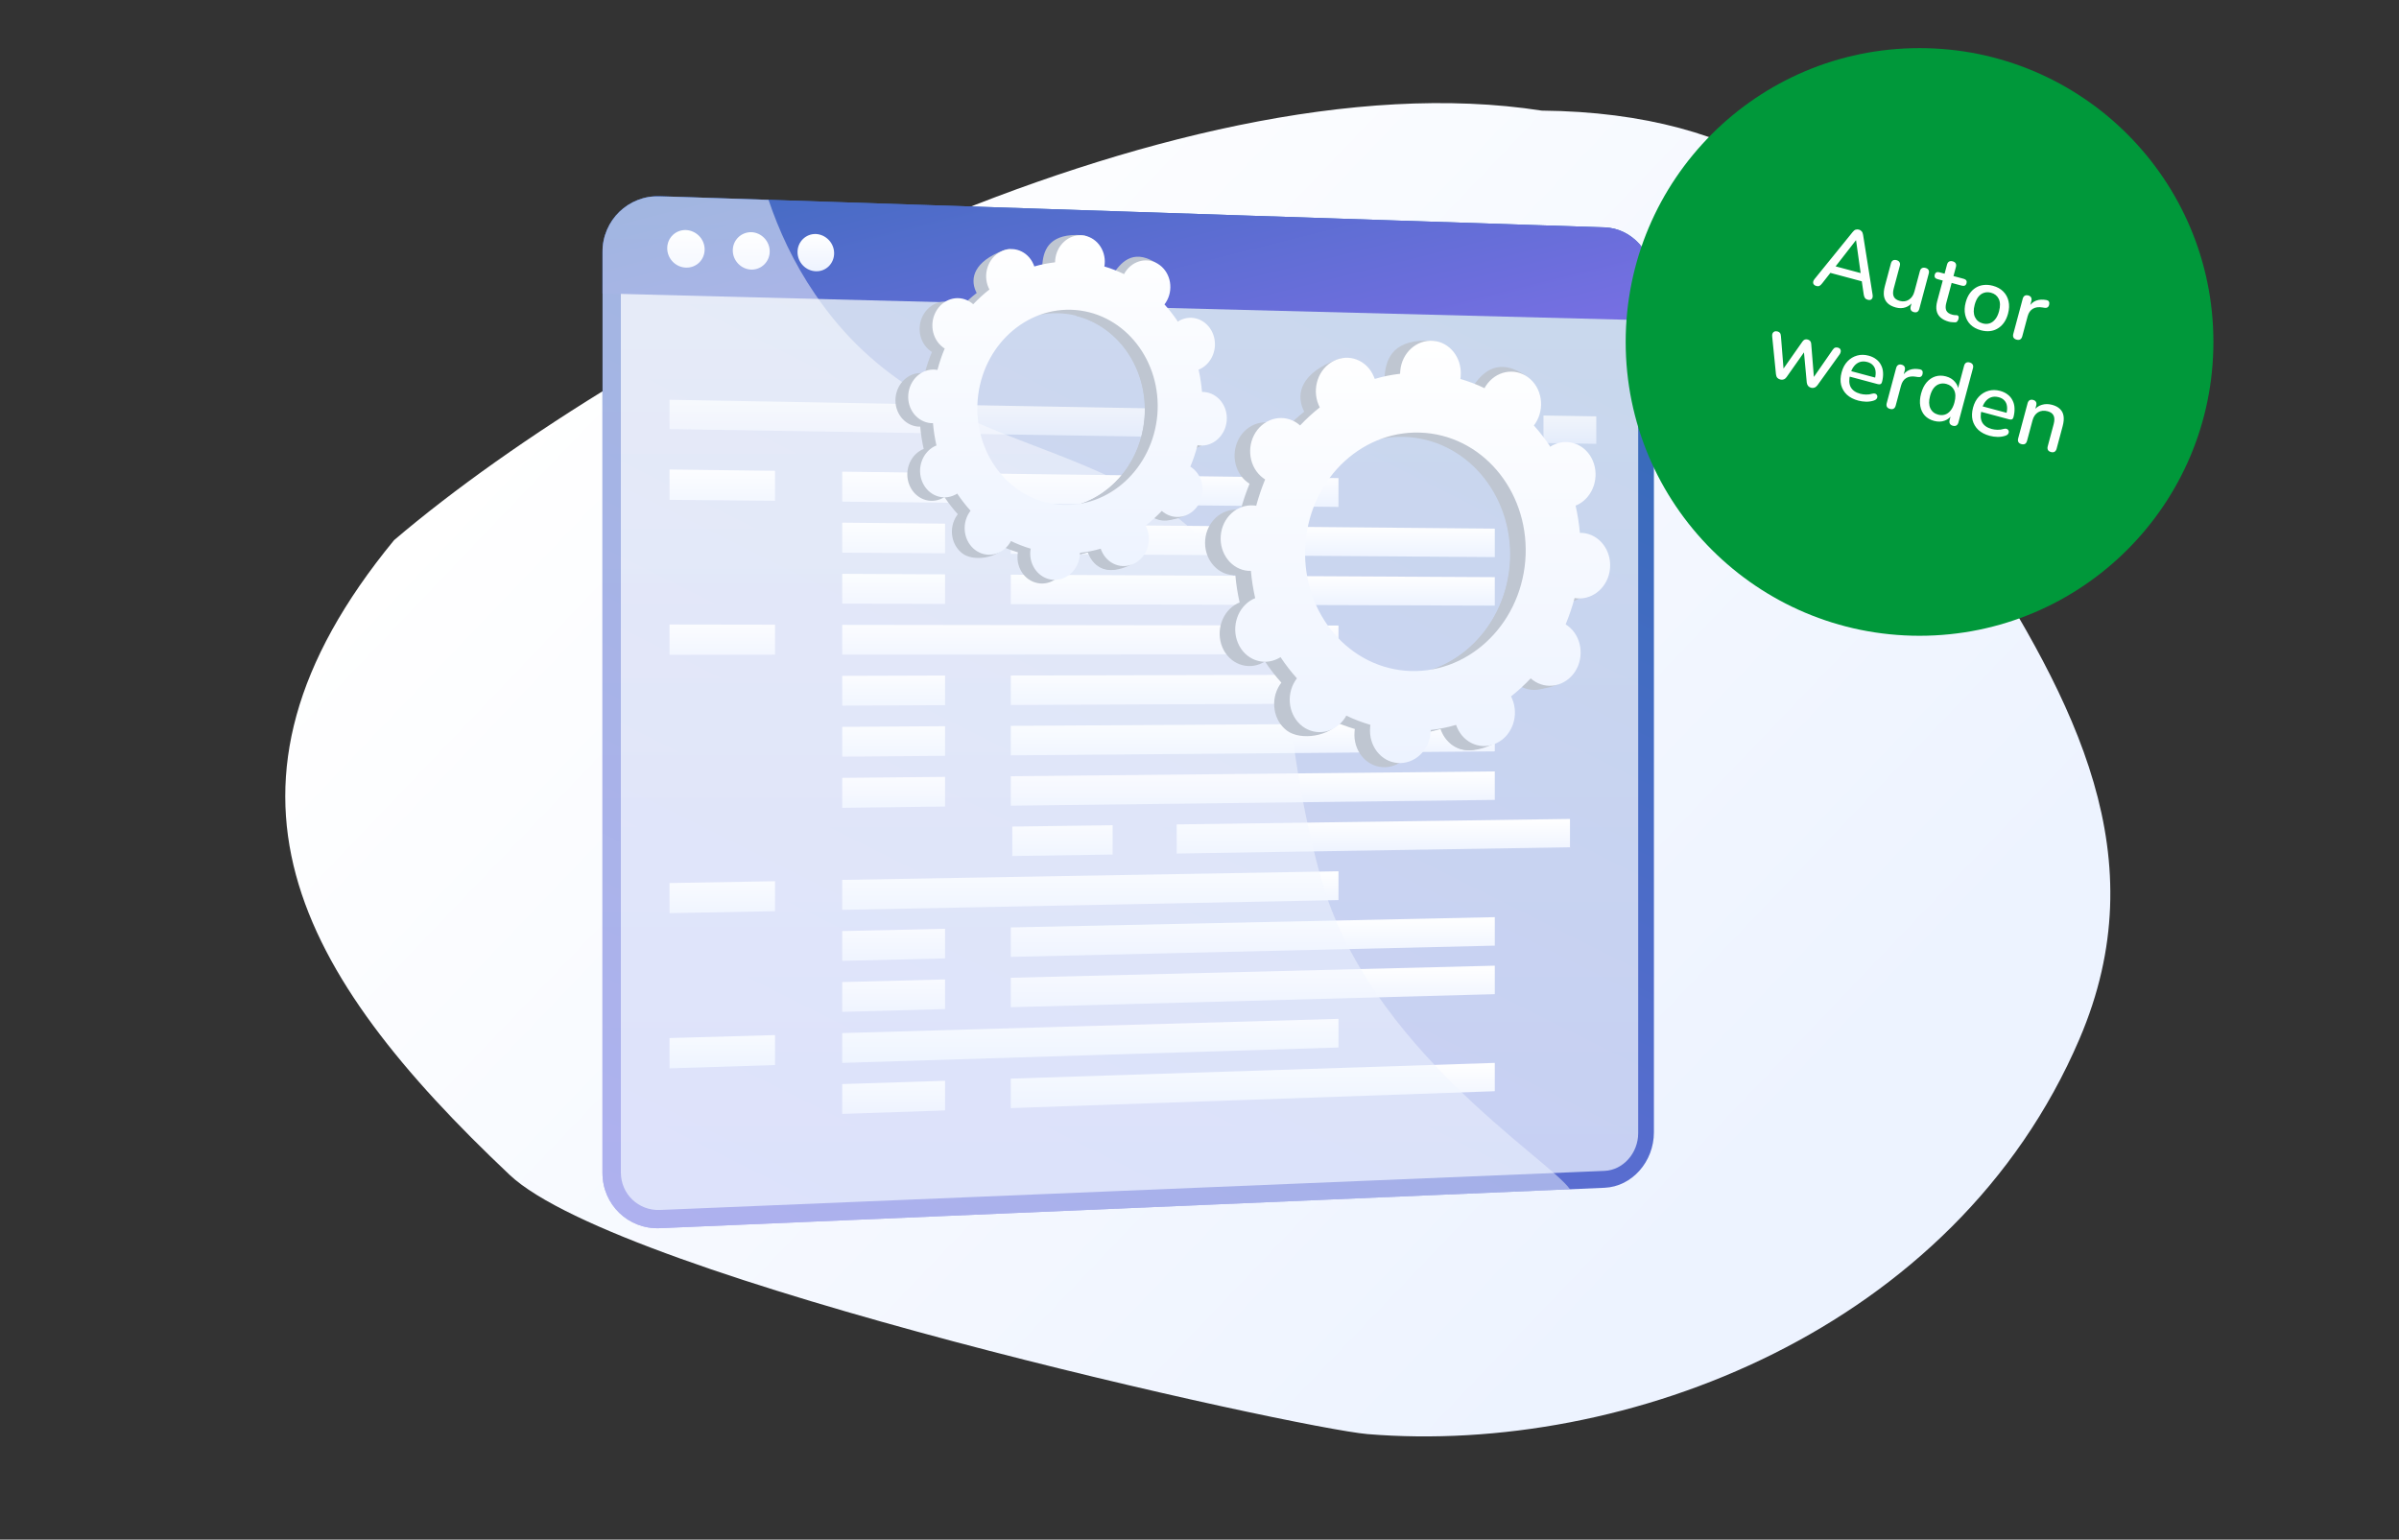
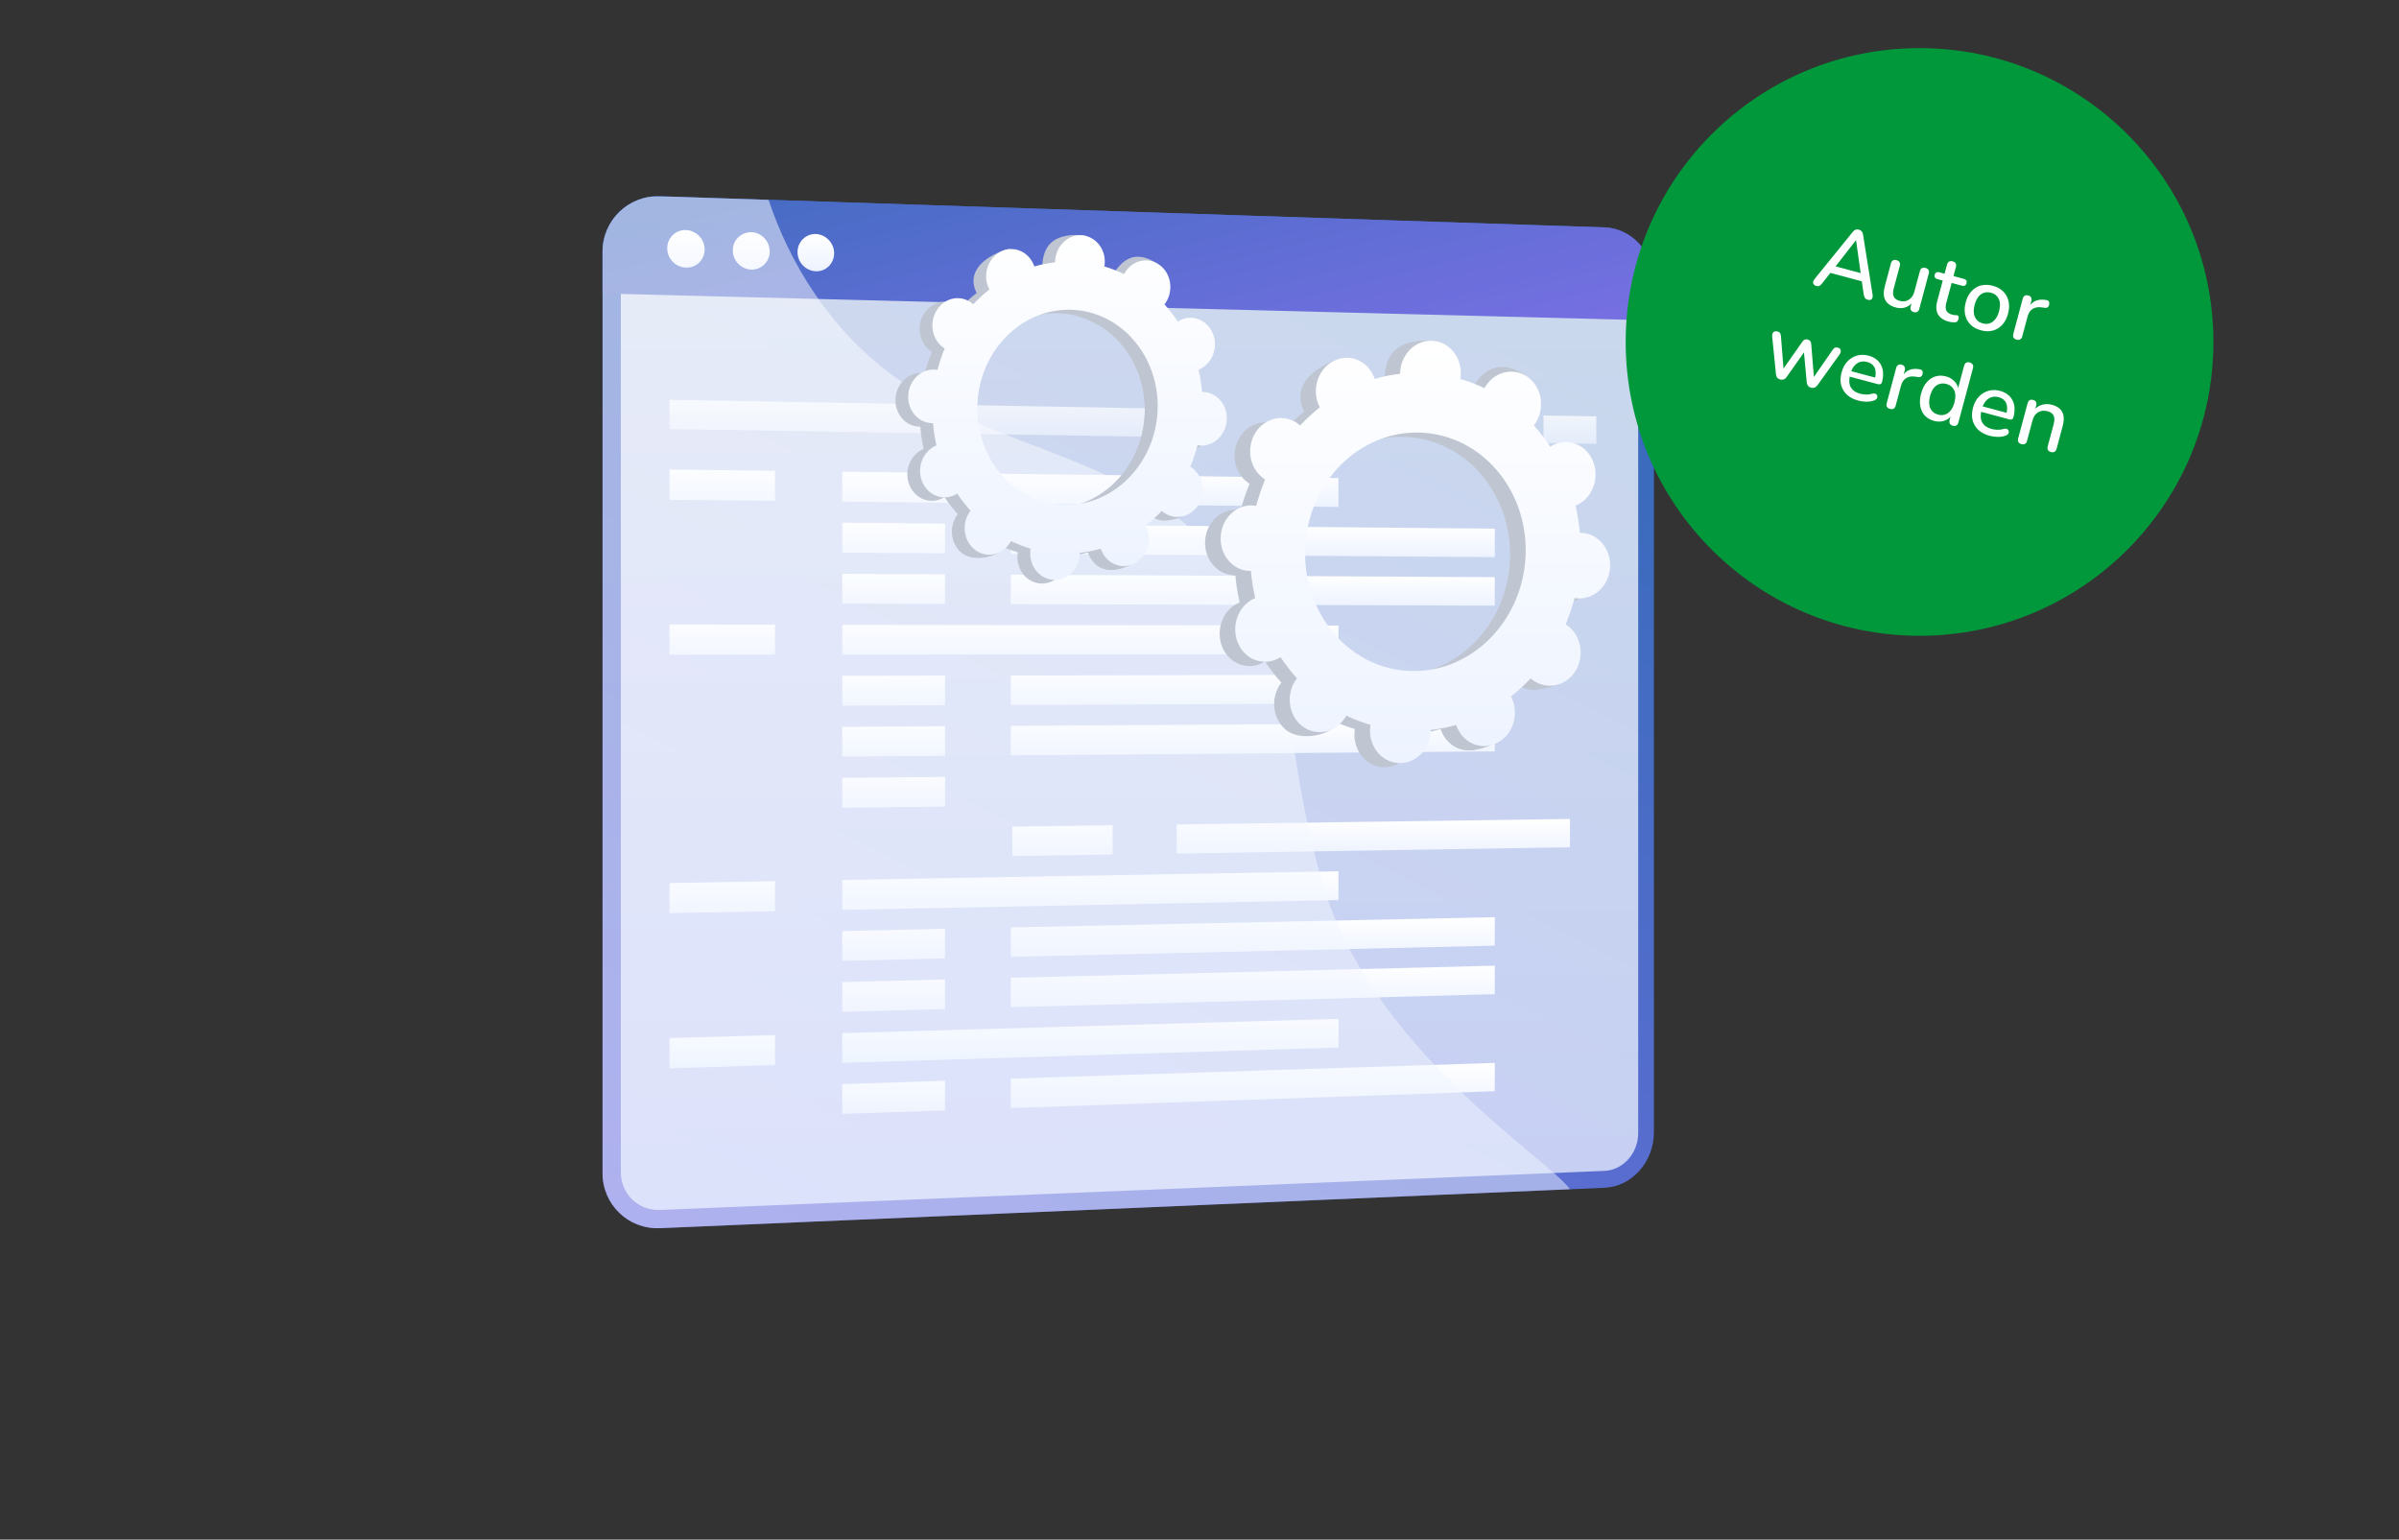
<svg xmlns="http://www.w3.org/2000/svg" width="698" height="448" viewBox="0 0 698 448" fill="none">
  <rect x="0" y="0" width="698" height="448" fill="#333333" stroke="none" />
-   <path d="M605.021 302.342C568.745 387.097 472.956 423.479 397.923 417.303C377.438 415.589 180.416 372.269 148.246 341.838C86.432 283.411 55.517 229.073 114.669 157.166C182.924 98.99 340.38 15.398 448.571 32.186C508.761 32.772 540.908 59.234 561.03 97.712C567.527 103.077 560.647 137.014 573.552 157.166C603.827 204.548 627.716 249.37 605.021 302.342Z" fill="url(#paint0_linear_2_705)" />
  <g clip-path="url(#clip0_2_705)">
    <path d="M466.859 66.164L192.011 57.104C182.809 56.815 175.294 64.092 175.294 73.344V341.286C175.294 350.538 182.809 357.767 192.011 357.381L466.859 345.623C474.808 345.285 481.215 338.057 481.215 329.479V82.115C481.215 73.585 474.808 66.405 466.859 66.164Z" fill="url(#paint1_linear_2_705)" />
    <path opacity="0.74" d="M192.011 352.081C185.748 352.321 180.641 347.454 180.641 341.141V73.489C180.641 67.176 185.748 62.212 192.011 62.453L466.859 71.128C472.255 71.32 476.639 76.188 476.639 82.019V329.72C476.639 335.551 472.255 340.466 466.859 340.707L192.011 352.081Z" fill="url(#paint2_linear_2_705)" />
    <path d="M466.859 66.164L192.011 57.104C182.809 56.815 175.294 64.092 175.294 73.344V85.392L481.215 93.247V82.115C481.215 73.585 474.808 66.405 466.859 66.164Z" fill="url(#paint3_linear_2_705)" />
    <path d="M205.019 72.573C205.019 75.609 202.61 77.971 199.575 77.874C196.588 77.778 194.131 75.272 194.131 72.236C194.131 69.2 196.588 66.839 199.575 66.935C202.61 67.08 205.019 69.586 205.019 72.573Z" fill="url(#paint4_linear_2_705)" />
    <path d="M223.952 73.152C223.952 76.139 221.543 78.501 218.605 78.453C215.618 78.356 213.209 75.85 213.209 72.862C213.209 69.875 215.618 67.513 218.605 67.561C221.543 67.658 223.952 70.164 223.952 73.152Z" fill="url(#paint5_linear_2_705)" />
    <path d="M242.693 73.682C242.693 76.67 240.332 79.031 237.394 78.934C234.455 78.838 232.046 76.38 232.046 73.344C232.046 70.357 234.455 67.995 237.394 68.092C240.284 68.236 242.693 70.694 242.693 73.682Z" fill="url(#paint6_linear_2_705)" />
    <path opacity="0.74" d="M339.961 118.933L194.805 116.331V124.86L339.961 127.174V118.933Z" fill="url(#paint7_linear_2_705)" />
    <path opacity="0.74" d="M449.082 120.909V128.909L464.45 129.149V121.15L449.082 120.909Z" fill="url(#paint8_linear_2_705)" />
    <path d="M225.494 145.727L194.805 145.438V136.619L225.494 137.005V145.727Z" fill="url(#paint9_linear_2_705)" />
    <path d="M389.439 147.51L245.053 145.968V137.245L389.439 139.125V147.51Z" fill="url(#paint10_linear_2_705)" />
    <path d="M274.971 161.004L245.053 160.811V152.088L274.971 152.377V161.004Z" fill="url(#paint11_linear_2_705)" />
    <path d="M434.917 162.112L294.097 161.148V152.57L434.917 153.823V162.112Z" fill="url(#paint12_linear_2_705)" />
    <path d="M274.971 175.75L245.053 175.654V166.979L274.971 167.124V175.75Z" fill="url(#paint13_linear_2_705)" />
    <path d="M434.917 176.232L294.097 175.798V167.22L434.917 167.943V176.232Z" fill="url(#paint14_linear_2_705)" />
    <path d="M225.494 190.496L194.805 190.545V181.726L225.494 181.774V190.496Z" fill="url(#paint15_linear_2_705)" />
    <path d="M389.439 190.4L245.053 190.496V181.822L389.439 182.015V190.4Z" fill="url(#paint16_linear_2_705)" />
    <path d="M274.971 205.195L245.053 205.339V196.665L274.971 196.568V205.195Z" fill="url(#paint17_linear_2_705)" />
    <path d="M434.917 204.52L294.097 205.146V196.568L434.917 196.231V204.52Z" fill="url(#paint18_linear_2_705)" />
    <path d="M274.971 219.941L245.053 220.182V211.508L274.971 211.315V219.941Z" fill="url(#paint19_linear_2_705)" />
    <path d="M434.917 218.64L294.097 219.796V211.219L434.917 210.351V218.64Z" fill="url(#paint20_linear_2_705)" />
    <path d="M274.971 234.687L245.053 235.073V226.35L274.971 226.061V234.687Z" fill="url(#paint21_linear_2_705)" />
-     <path d="M434.917 232.76L294.097 234.446V225.868L434.917 224.471V232.76Z" fill="url(#paint22_linear_2_705)" />
    <path d="M323.726 248.663L294.531 249.097V240.519L323.726 240.133V248.663Z" fill="url(#paint23_linear_2_705)" />
    <path d="M456.79 246.542L342.37 248.374V239.892L456.79 238.302V246.542Z" fill="url(#paint24_linear_2_705)" />
    <path d="M225.494 265.144L194.805 265.722V256.952L225.494 256.422V265.144Z" fill="url(#paint25_linear_2_705)" />
    <path d="M389.439 261.915L245.053 264.758V256.036L389.439 253.53V261.915Z" fill="url(#paint26_linear_2_705)" />
    <path d="M274.971 278.878L245.053 279.601V270.927L274.971 270.252V278.878Z" fill="url(#paint27_linear_2_705)" />
    <path d="M434.917 275.168L294.097 278.445V269.867L434.917 266.879V275.168Z" fill="url(#paint28_linear_2_705)" />
    <path d="M274.971 293.625L245.053 294.444V285.77L274.971 284.999V293.625Z" fill="url(#paint29_linear_2_705)" />
    <path d="M434.917 289.288L294.097 293.095V284.517L434.917 280.999V289.288Z" fill="url(#paint30_linear_2_705)" />
    <path d="M225.494 309.913L194.805 310.877V302.058L225.494 301.191V309.913Z" fill="url(#paint31_linear_2_705)" />
    <path d="M389.439 304.805L245.053 309.287V300.613L389.439 296.468V304.805Z" fill="url(#paint32_linear_2_705)" />
    <path d="M274.971 323.118L245.053 324.13V315.455L274.971 314.491V323.118Z" fill="url(#paint33_linear_2_705)" />
    <path d="M434.917 317.528L294.097 322.443V313.865L434.917 309.287V317.528Z" fill="url(#paint34_linear_2_705)" />
    <g opacity="0.5">
      <path d="M360.003 169.148C327.917 122.403 272.321 137.294 237.201 85.681C230.841 76.38 226.554 66.887 223.615 58.164L192.011 57.104C182.809 56.815 175.294 64.092 175.294 73.344V341.286C175.294 350.538 182.809 357.767 192.011 357.381L456.79 346.056C450.72 337.286 397.87 304.901 384.236 255.12C371.758 209.628 379.37 197.339 360.003 169.148Z" fill="url(#paint35_linear_2_705)" />
    </g>
    <path d="M345.357 130.643C349.308 130.981 352.825 127.752 353.21 123.463C353.596 119.174 350.657 115.415 346.658 115.078C346.465 115.078 346.224 115.078 346.032 115.078C345.839 112.861 345.502 110.692 345.02 108.572C345.213 108.476 345.406 108.427 345.598 108.331C349.211 106.452 350.801 101.825 349.115 97.922C347.429 94.018 343.141 92.38 339.528 94.259C339.335 94.356 339.143 94.452 338.998 94.597C337.794 92.814 336.493 91.127 335.096 89.585C335.24 89.392 335.337 89.247 335.481 89.055C337.794 85.489 337.023 80.621 333.747 78.163C330.471 75.706 325.99 76.621 323.678 80.188C323.581 80.38 323.437 80.573 323.341 80.766C321.51 79.898 319.583 79.127 317.608 78.549C317.656 78.356 317.656 78.115 317.704 77.874C318.089 73.585 318.86 68.718 314.862 68.429C305.66 67.802 303.685 72.332 303.299 76.67C303.299 76.91 303.299 77.103 303.251 77.344C301.179 77.585 299.156 77.971 297.229 78.549C297.181 78.356 297.084 78.163 296.988 77.923C295.302 74.019 295.639 71.417 291.833 72.911C283.547 76.091 282.198 80.814 283.884 84.669C283.98 84.862 284.077 85.055 284.173 85.248C282.487 86.549 280.945 87.994 279.452 89.537C279.307 89.392 279.114 89.247 278.97 89.151C275.694 86.693 271.213 87.609 268.901 91.175C266.589 94.741 267.359 99.608 270.635 102.066C270.78 102.211 270.973 102.307 271.165 102.404C270.298 104.428 269.624 106.5 269.046 108.668C268.853 108.62 268.66 108.62 268.419 108.572C264.469 108.235 260.952 111.463 260.566 115.752C260.181 120.041 263.12 123.8 267.118 124.138C267.311 124.138 267.552 124.138 267.745 124.138C267.937 126.354 268.275 128.523 268.756 130.643C268.564 130.74 268.371 130.788 268.178 130.884C264.565 132.764 262.975 137.39 264.661 141.294C266.348 145.197 270.635 146.835 274.249 144.956C274.441 144.86 274.634 144.763 274.779 144.619C275.983 146.402 277.284 148.088 278.681 149.631C278.536 149.823 278.44 149.968 278.295 150.161C275.983 153.727 276.754 158.594 280.03 161.052C283.306 163.51 290.34 162.353 292.652 158.835C292.748 158.642 290.34 158.69 290.436 158.498C292.267 159.365 294.194 160.136 296.169 160.714C296.121 160.907 296.121 161.148 296.073 161.389C295.687 165.678 298.626 169.437 302.625 169.774C306.575 170.112 310.092 166.883 310.477 162.594C310.477 162.353 310.477 162.16 310.526 161.919C312.597 161.678 314.621 161.293 316.548 160.714C316.596 160.907 316.692 161.1 316.789 161.341C318.475 165.244 322.762 166.883 326.376 165.003C329.989 163.124 331.579 158.498 329.893 154.594C329.796 154.401 329.7 154.209 329.604 154.016C331.29 152.715 332.831 151.269 334.325 149.727C334.469 149.872 334.662 150.016 334.807 150.112C338.083 152.57 342.563 151.655 344.876 148.088C347.188 144.522 346.417 139.655 343.141 137.197C342.997 137.053 342.804 136.956 342.611 136.86C343.478 134.836 344.153 132.764 344.731 130.595C344.924 130.595 345.165 130.643 345.357 130.643ZM304.504 147.848C290.099 146.643 279.452 132.957 280.752 117.343C282.053 101.729 294.82 90.019 309.273 91.223C323.678 92.428 334.325 106.114 333.024 121.728C331.675 137.39 318.908 149.052 304.504 147.848Z" fill="#BFC6D1" />
    <path d="M345.55 108.283C349.163 106.403 350.753 101.777 349.067 97.874C347.381 93.97 343.093 92.332 339.48 94.211C339.287 94.308 339.094 94.404 338.95 94.548C337.745 92.765 336.445 91.079 335.047 89.537C335.192 89.344 335.288 89.199 335.433 89.007C337.745 85.44 339.48 78.404 336.011 76.284C329.363 72.332 325.942 76.573 323.63 80.139C323.533 80.332 323.389 80.525 323.292 80.718C321.462 79.85 319.535 79.079 317.559 78.501C317.608 78.26 317.608 78.067 317.656 77.826C317.848 75.465 317.078 73.296 315.68 71.754C314.813 78.501 313.946 85.199 313.175 91.946C325.557 95.079 334.18 107.608 332.976 121.776C331.964 133.776 324.208 143.462 314.091 146.739C314.091 148.04 314.139 149.39 314.139 150.691C314.091 154.257 313.898 157.823 313.657 161.389C314.621 161.196 315.584 160.955 316.548 160.666C316.596 160.859 316.692 161.052 316.789 161.293C318.475 165.196 322.184 167.558 328.881 164.425C332.59 162.69 331.579 158.45 329.941 154.546C329.844 154.353 329.748 154.161 329.652 153.968C331.338 152.667 332.88 151.221 334.373 149.679C334.518 149.823 334.71 149.968 334.855 150.064C338.131 152.522 345.405 151.125 347.718 147.558C350.03 143.992 346.417 139.607 343.189 137.149C343.045 137.005 342.852 136.908 342.659 136.812C343.527 134.788 344.201 132.716 344.779 130.547C344.972 130.595 345.165 130.595 345.405 130.643C349.356 130.981 352.873 127.752 353.258 123.463C353.644 119.174 350.705 115.415 346.706 115.078C346.514 115.078 346.273 115.078 346.08 115.078C345.887 112.861 345.55 110.692 345.068 108.572C345.213 108.427 345.405 108.379 345.55 108.283Z" fill="#BFC6D1" />
    <path d="M349.067 129.631C353.018 129.969 356.534 126.74 356.92 122.451C357.305 118.162 354.366 114.403 350.368 114.066C350.175 114.066 349.934 114.066 349.742 114.066C349.549 111.849 349.212 109.68 348.73 107.56C348.923 107.463 349.115 107.415 349.308 107.319C352.921 105.439 354.511 100.813 352.825 96.91C351.139 93.006 346.851 91.368 343.238 93.247C343.045 93.344 342.852 93.44 342.708 93.585C341.503 91.802 340.203 90.115 338.805 88.573C338.95 88.38 339.046 88.235 339.191 88.043C341.503 84.477 340.732 79.609 337.456 77.151C334.18 74.694 329.7 75.609 327.388 79.175C327.291 79.368 327.147 79.561 327.05 79.754C325.22 78.886 323.293 78.115 321.317 77.537C321.365 77.296 321.365 77.103 321.414 76.862C321.799 72.573 318.86 68.814 314.862 68.477C310.911 68.14 307.394 71.368 307.009 75.657C307.009 75.898 307.009 76.091 306.961 76.332C304.889 76.573 302.866 76.959 300.939 77.537C300.89 77.344 300.794 77.151 300.698 76.91C299.012 73.007 294.724 71.368 291.111 73.248C287.497 75.127 285.907 79.754 287.594 83.657C287.69 83.85 287.786 84.043 287.883 84.236C286.197 85.537 284.655 86.982 283.161 88.525C283.017 88.38 282.824 88.235 282.68 88.139C279.404 85.681 274.923 86.597 272.611 90.163C270.298 93.729 271.069 98.596 274.345 101.054C274.49 101.199 274.682 101.295 274.875 101.391C274.008 103.415 273.333 105.488 272.755 107.656C272.563 107.608 272.37 107.608 272.129 107.56C268.178 107.223 264.662 110.451 264.276 114.74C263.891 119.029 266.83 122.788 270.828 123.126C271.021 123.126 271.262 123.126 271.454 123.126C271.647 125.342 271.984 127.511 272.466 129.631C272.273 129.728 272.081 129.776 271.888 129.872C268.275 131.752 266.685 136.378 268.371 140.281C270.057 144.185 274.345 145.823 277.958 143.944C278.151 143.848 278.344 143.751 278.488 143.607C279.693 145.39 280.993 147.076 282.391 148.618C282.246 148.811 282.15 148.956 282.005 149.149C279.693 152.715 280.464 157.582 283.74 160.04C287.016 162.497 291.496 161.582 293.808 158.016C293.905 157.823 294.049 157.63 294.146 157.437C295.976 158.305 297.903 159.076 299.879 159.654C299.831 159.847 299.831 160.088 299.782 160.329C299.397 164.618 302.336 168.377 306.334 168.714C310.285 169.051 313.802 165.823 314.187 161.534C314.187 161.293 314.187 161.1 314.235 160.859C316.307 160.618 318.33 160.233 320.257 159.654C320.306 159.847 320.402 160.04 320.498 160.281C322.184 164.184 326.472 165.823 330.085 163.943C333.699 162.064 335.289 157.437 333.602 153.534C333.506 153.341 333.41 153.148 333.313 152.956C334.999 151.655 336.541 150.209 338.035 148.667C338.179 148.811 338.372 148.956 338.516 149.052C341.792 151.51 346.273 150.594 348.585 147.028C350.898 143.462 350.127 138.595 346.851 136.137C346.706 135.992 346.514 135.896 346.321 135.8C347.188 133.776 347.863 131.704 348.441 129.535C348.633 129.583 348.826 129.583 349.067 129.631ZM308.213 146.835C293.808 145.631 283.161 131.944 284.462 116.331C285.763 100.717 298.53 89.006 312.983 90.211C327.388 91.416 338.035 105.102 336.734 120.716C335.385 136.33 322.618 148.04 308.213 146.835Z" fill="url(#paint36_linear_2_705)" />
    <path d="M454.333 175.365C459.199 175.75 463.486 171.847 463.92 166.594C464.353 161.341 460.788 156.715 455.923 156.329C455.682 156.329 455.441 156.329 455.152 156.329C454.911 153.63 454.477 150.932 453.899 148.378C454.14 148.281 454.381 148.185 454.574 148.088C459.006 145.824 460.933 140.089 458.909 135.318C456.886 130.547 451.635 128.523 447.203 130.836C446.962 130.933 446.769 131.077 446.528 131.222C445.083 129.053 443.493 126.981 441.759 125.053C441.903 124.86 442.096 124.62 442.24 124.379C445.035 120.041 444.119 114.066 440.121 111.078C436.122 108.09 430.63 109.198 427.787 113.536C427.643 113.777 427.498 113.969 427.402 114.21C425.138 113.102 422.777 112.234 420.368 111.512C420.416 111.222 420.464 110.981 420.464 110.692C420.898 105.44 421.862 99.464 416.996 99.175C405.722 98.404 403.314 103.946 402.88 109.247C402.88 109.536 402.832 109.777 402.832 110.066C400.327 110.355 397.87 110.837 395.461 111.56C395.364 111.319 395.268 111.078 395.172 110.837C393.148 106.066 393.486 102.885 388.861 104.668C378.695 108.572 377.106 114.307 379.129 119.078C379.225 119.319 379.37 119.559 379.466 119.8C377.443 121.391 375.516 123.174 373.733 125.053C373.54 124.86 373.348 124.716 373.155 124.571C369.156 121.583 363.664 122.692 360.822 127.029C358.028 131.366 358.943 137.342 362.942 140.33C363.134 140.474 363.375 140.619 363.568 140.763C362.556 143.221 361.689 145.775 360.966 148.426C360.725 148.378 360.485 148.329 360.244 148.329C355.378 147.944 351.09 151.847 350.657 157.1C350.223 162.353 353.788 166.979 358.654 167.365C358.895 167.365 359.136 167.365 359.425 167.365C359.666 170.064 360.099 172.762 360.677 175.316C360.436 175.413 360.196 175.509 360.003 175.605C355.571 177.87 353.644 183.605 355.667 188.376C357.69 193.147 362.942 195.171 367.374 192.858C367.615 192.761 367.807 192.617 368.048 192.472C369.494 194.641 371.083 196.713 372.818 198.641C372.673 198.833 372.481 199.074 372.336 199.315C369.542 203.653 370.457 209.628 374.456 212.616C378.454 215.604 387.078 214.255 389.872 209.869C390.017 209.628 387.03 209.676 387.174 209.435C389.439 210.544 391.799 211.411 394.208 212.134C394.16 212.423 394.112 212.664 394.112 212.953C393.678 218.206 397.243 222.833 402.109 223.218C406.975 223.604 411.263 219.7 411.696 214.447C411.696 214.158 411.745 213.917 411.745 213.628C414.25 213.339 416.707 212.857 419.116 212.134C419.212 212.375 419.308 212.616 419.405 212.857C421.428 217.628 426.679 219.652 431.112 217.339C435.544 215.074 437.471 209.339 435.447 204.568C435.351 204.327 435.207 204.086 435.11 203.845C437.134 202.255 439.061 200.472 440.843 198.593C441.036 198.785 441.229 198.93 441.421 199.074C445.42 202.062 450.912 200.954 453.755 196.617C456.549 192.28 455.633 186.304 451.635 183.316C451.442 183.171 451.201 183.027 451.008 182.882C452.02 180.425 452.887 177.87 453.61 175.22C453.851 175.316 454.092 175.365 454.333 175.365ZM404.374 196.424C386.741 194.93 373.733 178.256 375.323 159.124C376.913 139.992 392.522 125.728 410.203 127.222C427.836 128.716 440.843 145.39 439.253 164.522C437.615 183.605 422.006 197.918 404.374 196.424Z" fill="#BFC6D1" />
    <path d="M454.622 147.992C459.054 145.727 460.981 139.992 458.958 135.221C456.934 130.451 451.683 128.427 447.251 130.74C447.01 130.836 446.817 130.981 446.576 131.125C445.131 128.957 443.541 126.884 441.807 124.957C441.951 124.764 442.144 124.523 442.289 124.282C445.083 119.945 447.251 111.271 443.011 108.717C434.918 103.849 430.678 109.102 427.884 113.439C427.739 113.68 427.595 113.873 427.498 114.114C425.234 113.005 422.873 112.138 420.465 111.415C420.513 111.126 420.561 110.885 420.561 110.596C420.802 107.753 419.838 105.054 418.152 103.175C417.092 111.415 416.032 119.656 415.117 127.896C430.244 131.704 440.843 147.076 439.35 164.377C438.097 179.075 428.606 190.882 416.273 194.93C416.321 196.52 416.321 198.159 416.321 199.749C416.273 204.134 415.984 208.472 415.695 212.857C416.899 212.616 418.056 212.327 419.26 211.99C419.356 212.23 419.453 212.471 419.549 212.712C421.573 217.483 426.149 220.375 434.339 216.568C438.868 214.447 437.664 209.243 435.592 204.472C435.496 204.231 435.351 203.99 435.255 203.749C437.278 202.159 439.205 200.376 440.988 198.496C441.181 198.689 441.373 198.833 441.566 198.978C445.565 201.966 454.477 200.279 457.32 195.942C460.114 191.605 455.73 186.207 451.779 183.22C451.587 183.075 451.346 182.93 451.153 182.786C452.165 180.328 453.032 177.774 453.755 175.124C453.995 175.172 454.236 175.22 454.477 175.22C459.343 175.654 463.631 171.702 464.064 166.449C464.498 161.196 460.933 156.57 456.067 156.185C455.826 156.185 455.585 156.185 455.296 156.185C455.055 153.486 454.622 150.787 454.044 148.233C454.188 148.233 454.381 148.137 454.622 147.992Z" fill="#BFC6D1" />
    <path d="M458.861 174.112C463.727 174.497 468.015 170.594 468.448 165.341C468.882 160.088 465.317 155.462 460.451 155.076C460.21 155.076 459.969 155.076 459.68 155.076C459.439 152.377 459.006 149.679 458.428 147.125C458.669 147.028 458.909 146.932 459.102 146.835C463.534 144.57 465.461 138.836 463.438 134.065C461.415 129.294 456.163 127.27 451.731 129.583C451.49 129.68 451.298 129.824 451.057 129.969C449.611 127.8 448.021 125.728 446.287 123.8C446.432 123.607 446.624 123.367 446.769 123.126C449.563 118.788 448.648 112.813 444.649 109.825C440.65 106.837 435.158 107.945 432.316 112.283C432.171 112.524 432.027 112.716 431.931 112.957C429.666 111.849 427.306 110.981 424.897 110.259C424.945 109.969 424.993 109.728 424.993 109.439C425.427 104.187 421.862 99.56 416.996 99.175C412.13 98.789 407.842 102.693 407.409 107.945C407.409 108.235 407.36 108.476 407.36 108.765C404.855 109.054 402.398 109.536 399.989 110.259C399.893 110.018 399.797 109.777 399.7 109.536C397.677 104.765 392.426 102.741 387.993 105.054C383.561 107.319 381.634 113.054 383.658 117.825C383.754 118.066 383.898 118.306 383.995 118.547C381.971 120.138 380.044 121.921 378.262 123.8C378.069 123.607 377.876 123.463 377.684 123.318C373.685 120.33 368.193 121.439 365.35 125.776C362.556 130.113 363.471 136.089 367.47 139.077C367.663 139.221 367.904 139.366 368.096 139.51C367.085 141.968 366.218 144.522 365.495 147.173C365.254 147.125 365.013 147.076 364.772 147.076C359.906 146.691 355.619 150.594 355.185 155.847C354.752 161.1 358.317 165.726 363.182 166.112C363.423 166.112 363.664 166.112 363.953 166.112C364.194 168.811 364.628 171.509 365.206 174.063C364.965 174.16 364.724 174.256 364.531 174.352C360.099 176.617 358.172 182.352 360.195 187.123C362.219 191.894 367.47 193.918 371.902 191.605C372.143 191.508 372.336 191.364 372.577 191.219C374.022 193.388 375.612 195.46 377.346 197.388C377.202 197.58 377.009 197.821 376.865 198.062C374.07 202.4 374.986 208.375 378.984 211.363C382.983 214.351 388.475 213.242 391.318 208.905C391.462 208.664 391.607 208.472 391.703 208.231C393.967 209.339 396.328 210.206 398.737 210.929C398.689 211.218 398.64 211.459 398.64 211.749C398.207 217.001 401.772 221.628 406.638 222.013C411.504 222.399 415.791 218.495 416.225 213.242C416.225 212.953 416.273 212.712 416.273 212.423C418.778 212.134 421.235 211.652 423.644 210.929C423.74 211.17 423.837 211.411 423.933 211.652C425.957 216.423 431.208 218.447 435.64 216.134C440.072 213.869 441.999 208.134 439.976 203.363C439.88 203.122 439.735 202.881 439.639 202.64C441.662 201.05 443.589 199.267 445.372 197.388C445.564 197.58 445.757 197.725 445.95 197.87C449.949 200.857 455.441 199.749 458.283 195.412C461.077 191.075 460.162 185.099 456.163 182.111C455.971 181.967 455.73 181.822 455.537 181.677C456.549 179.22 457.416 176.666 458.139 174.015C458.379 174.063 458.62 174.063 458.861 174.112ZM408.902 195.171C391.269 193.677 378.262 177.003 379.852 157.871C381.441 138.739 397.051 124.475 414.731 125.969C432.364 127.463 445.372 144.137 443.782 163.269C442.144 182.352 426.535 196.617 408.902 195.171Z" fill="url(#paint37_linear_2_705)" />
  </g>
  <circle cx="558.5" cy="99.5" r="85.5" fill="#00983A" />
  <path d="M528.485 83.224C528.144 83.132 527.892 82.982 527.728 82.774C527.564 82.565 527.5 82.328 527.534 82.063C527.569 81.798 527.698 81.522 527.921 81.234L539.028 67.53C539.308 67.166 539.599 66.933 539.901 66.831C540.22 66.734 540.541 66.728 540.866 66.815C541.173 66.897 541.431 67.058 541.642 67.297C541.869 67.541 542.013 67.891 542.074 68.346L544.841 85.768C544.907 86.133 544.887 86.448 544.78 86.712C544.677 86.959 544.511 87.134 544.283 87.237C544.058 87.323 543.775 87.32 543.434 87.229C543.059 87.128 542.785 86.955 542.614 86.707C542.442 86.46 542.324 86.118 542.258 85.679L541.577 81.052L542.588 82.092L531.684 79.17L533.054 78.769L530.176 82.442C529.896 82.806 529.628 83.054 529.373 83.187C529.123 83.303 528.827 83.315 528.485 83.224ZM539.978 69.924L533.657 78.052L533.182 77.266L542.218 79.688L541.464 80.144L540.029 69.938L539.978 69.924ZM551.594 89.47C550.587 89.201 549.793 88.787 549.211 88.228C548.646 87.674 548.291 86.985 548.147 86.16C548.024 85.322 548.113 84.34 548.415 83.214L550.171 76.661C550.289 76.217 550.487 75.923 550.764 75.777C551.045 75.615 551.391 75.589 551.8 75.698C552.21 75.808 552.496 76.004 552.658 76.285C552.842 76.554 552.875 76.91 552.756 77.354L550.993 83.932C550.723 84.939 550.729 85.736 551.011 86.324C551.292 86.911 551.877 87.324 552.764 87.562C553.737 87.822 554.609 87.708 555.38 87.22C556.172 86.719 556.713 85.931 557.001 84.856L558.592 78.918C558.711 78.474 558.909 78.179 559.185 78.034C559.467 77.871 559.821 77.847 560.247 77.962C560.657 78.072 560.943 78.267 561.105 78.548C561.272 78.813 561.296 79.166 561.177 79.61L558.434 89.849C558.201 90.719 557.666 91.042 556.83 90.818C556.437 90.713 556.16 90.52 555.997 90.239C555.84 89.94 555.816 89.586 555.925 89.177L556.508 87.001L556.69 87.653C556.093 88.518 555.35 89.105 554.462 89.416C553.574 89.727 552.618 89.745 551.594 89.47ZM567.038 93.609C566.014 93.334 565.2 92.924 564.597 92.378C563.993 91.832 563.614 91.164 563.46 90.373C563.307 89.582 563.365 88.683 563.634 87.676L565.253 81.635L563.717 81.224C563.376 81.132 563.134 80.976 562.992 80.755C562.855 80.517 562.827 80.244 562.91 79.937C562.996 79.613 563.157 79.391 563.39 79.27C563.624 79.15 563.911 79.135 564.252 79.227L565.788 79.638L566.494 77.002C566.609 76.575 566.807 76.281 567.088 76.118C567.386 75.961 567.74 75.937 568.15 76.046C568.559 76.156 568.845 76.352 569.008 76.633C569.17 76.914 569.194 77.268 569.08 77.695L568.373 80.331L571.368 81.134C571.709 81.225 571.951 81.381 572.093 81.602C572.235 81.823 572.263 82.096 572.176 82.42C572.093 82.727 571.933 82.95 571.695 83.087C571.462 83.207 571.174 83.222 570.833 83.13L567.838 82.328L566.275 88.164C566.032 89.068 566.037 89.801 566.289 90.363C566.558 90.928 567.128 91.328 567.998 91.561C568.305 91.644 568.576 91.689 568.812 91.697C569.069 91.693 569.277 91.703 569.435 91.727C569.623 91.777 569.758 91.886 569.841 92.055C569.928 92.207 569.924 92.461 569.828 92.82C569.759 93.076 569.644 93.301 569.482 93.495C569.338 93.694 569.137 93.796 568.88 93.8C568.656 93.814 568.359 93.798 567.987 93.753C567.627 93.73 567.311 93.682 567.038 93.609ZM576.364 96.108C575.101 95.769 574.08 95.212 573.3 94.436C572.538 93.665 572.031 92.724 571.779 91.614C571.528 90.504 571.578 89.293 571.931 87.978C572.2 86.972 572.585 86.115 573.086 85.407C573.586 84.7 574.176 84.136 574.856 83.714C575.558 83.281 576.323 83.019 577.152 82.93C578.002 82.829 578.896 82.904 579.835 83.155C581.08 83.489 582.085 84.042 582.847 84.813C583.627 85.589 584.143 86.532 584.394 87.642C584.65 88.734 584.599 89.947 584.243 91.278C583.978 92.267 583.592 93.124 583.087 93.849C582.582 94.573 581.981 95.144 581.284 95.56C580.605 95.982 579.84 96.243 578.989 96.344C578.161 96.433 577.286 96.354 576.364 96.108ZM576.899 94.111C577.599 94.298 578.259 94.292 578.879 94.093C579.5 93.893 580.044 93.5 580.513 92.912C580.998 92.329 581.371 91.551 581.632 90.578C582.025 89.11 581.998 87.914 581.551 86.99C581.104 86.065 580.351 85.461 579.293 85.177C578.576 84.986 577.908 84.989 577.287 85.189C576.671 85.371 576.121 85.754 575.635 86.337C575.167 86.925 574.802 87.705 574.541 88.678C574.153 90.129 574.18 91.325 574.623 92.266C575.065 93.208 575.824 93.823 576.899 94.111ZM586.73 98.83C586.303 98.716 586.009 98.518 585.847 98.237C585.689 97.938 585.665 97.585 585.774 97.175L588.518 86.936C588.632 86.51 588.83 86.215 589.111 86.053C589.393 85.89 589.729 85.862 590.122 85.967C590.532 86.076 590.809 86.27 590.954 86.546C591.117 86.828 591.141 87.182 591.026 87.608L590.526 89.477L590.27 89.408C590.817 88.457 591.529 87.816 592.404 87.484C593.28 87.151 594.301 87.096 595.467 87.317C595.778 87.382 595.997 87.523 596.122 87.739C596.264 87.96 596.295 88.252 596.216 88.615C596.154 88.982 596 89.252 595.753 89.423C595.51 89.578 595.188 89.62 594.786 89.549L594.286 89.469C593.15 89.275 592.211 89.398 591.471 89.84C590.731 90.282 590.221 91.023 589.942 92.064L588.385 97.874C588.276 98.284 588.078 98.579 587.792 98.758C587.528 98.925 587.174 98.949 586.73 98.83ZM517.983 110.432C517.624 110.336 517.331 110.166 517.104 109.923C516.898 109.666 516.771 109.321 516.723 108.888L515.628 97.922C515.583 97.544 515.621 97.234 515.74 96.992C515.865 96.733 516.05 96.554 516.296 96.455C516.559 96.361 516.861 96.359 517.202 96.451C517.509 96.533 517.736 96.676 517.883 96.88C518.051 97.072 518.148 97.39 518.175 97.837L518.998 108.18L518.383 108.016L524.423 99.401C524.629 99.109 524.855 98.913 525.101 98.814C525.347 98.716 525.632 98.71 525.956 98.797C526.281 98.883 526.525 99.031 526.688 99.24C526.869 99.453 526.967 99.735 526.982 100.087L527.829 110.547L527.265 110.396L533.214 101.811C533.456 101.455 533.698 101.237 533.939 101.155C534.197 101.078 534.463 101.076 534.736 101.149C535.077 101.241 535.311 101.395 535.436 101.611C535.577 101.832 535.62 102.081 535.564 102.359C535.53 102.624 535.412 102.894 535.21 103.169L528.779 112.118C528.525 112.452 528.236 112.677 527.913 112.791C527.607 112.91 527.283 112.924 526.942 112.833C526.583 112.737 526.293 112.558 526.07 112.298C525.864 112.041 525.735 111.705 525.682 111.288L524.698 100.627L525.978 100.97L519.82 109.718C519.583 110.056 519.303 110.283 518.98 110.398C518.673 110.517 518.341 110.528 517.983 110.432ZM540.697 116.573C539.332 116.208 538.223 115.636 537.37 114.859C536.539 114.069 535.979 113.124 535.689 112.022C535.42 110.907 535.465 109.685 535.821 108.353C536.169 107.057 536.737 105.993 537.527 105.162C538.317 104.331 539.245 103.766 540.313 103.467C541.381 103.167 542.504 103.176 543.681 103.491C544.551 103.724 545.289 104.077 545.894 104.55C546.503 105.006 546.974 105.571 547.305 106.245C547.658 106.907 547.851 107.654 547.885 108.486C547.935 109.322 547.832 110.218 547.576 111.174C547.498 111.464 547.353 111.663 547.142 111.771C546.934 111.862 546.66 111.861 546.319 111.77L537.718 109.465L538.143 107.878L546.027 109.991L545.496 110.233C545.725 109.379 545.791 108.62 545.695 107.954C545.616 107.293 545.371 106.742 544.958 106.302C544.567 105.85 544.013 105.528 543.296 105.336C542.494 105.121 541.762 105.126 541.098 105.35C540.451 105.579 539.894 105.988 539.425 106.576C538.957 107.163 538.604 107.901 538.366 108.788L538.325 108.942C537.922 110.444 537.968 111.672 538.462 112.628C538.978 113.57 539.909 114.223 541.257 114.584C541.769 114.721 542.325 114.797 542.925 114.811C543.542 114.83 544.15 114.746 544.748 114.559C545.084 114.466 545.361 114.458 545.578 114.534C545.812 114.615 545.979 114.742 546.079 114.916C546.196 115.093 546.245 115.289 546.224 115.503C546.203 115.717 546.112 115.921 545.95 116.115C545.793 116.293 545.563 116.432 545.262 116.535C544.576 116.772 543.822 116.89 542.999 116.889C542.181 116.871 541.414 116.766 540.697 116.573ZM549.903 118.985C549.476 118.871 549.182 118.673 549.019 118.392C548.861 118.094 548.837 117.74 548.947 117.33L551.691 107.091C551.805 106.665 552.003 106.37 552.284 106.208C552.565 106.045 552.902 106.017 553.295 106.122C553.704 106.232 553.982 106.425 554.127 106.702C554.289 106.983 554.313 107.337 554.199 107.763L553.698 109.632L553.442 109.563C553.99 108.613 554.701 107.971 555.577 107.639C556.452 107.306 557.473 107.251 558.639 107.472C558.951 107.537 559.169 107.678 559.294 107.894C559.436 108.115 559.468 108.407 559.389 108.77C559.327 109.137 559.173 109.407 558.925 109.578C558.683 109.733 558.361 109.775 557.959 109.704L557.459 109.625C556.322 109.43 555.384 109.553 554.644 109.995C553.903 110.437 553.394 111.178 553.115 112.219L551.558 118.03C551.448 118.439 551.25 118.734 550.965 118.913C550.7 119.08 550.346 119.104 549.903 118.985ZM562.719 122.474C561.626 122.182 560.731 121.667 560.032 120.931C559.354 120.183 558.916 119.26 558.716 118.164C558.52 117.051 558.598 115.837 558.95 114.523C559.312 113.175 559.851 112.085 560.567 111.253C561.284 110.421 562.123 109.85 563.084 109.541C564.062 109.236 565.097 109.229 566.189 109.522C567.281 109.815 568.147 110.339 568.785 111.096C569.446 111.84 569.791 112.7 569.822 113.678L569.54 113.602L571.461 106.435C571.575 106.009 571.773 105.714 572.054 105.552C572.335 105.389 572.681 105.363 573.09 105.473C573.5 105.582 573.786 105.778 573.948 106.059C574.128 106.345 574.16 106.701 574.046 107.128L569.814 122.921C569.704 123.331 569.507 123.625 569.221 123.805C568.939 123.967 568.594 123.994 568.184 123.884C567.775 123.774 567.489 123.579 567.327 123.297C567.169 122.999 567.145 122.645 567.254 122.235L567.858 119.983L567.989 120.622C567.469 121.47 566.732 122.068 565.779 122.416C564.848 122.752 563.828 122.771 562.719 122.474ZM563.919 120.656C564.619 120.843 565.279 120.837 565.899 120.638C566.52 120.438 567.064 120.045 567.533 119.457C568.018 118.874 568.391 118.096 568.652 117.123C569.045 115.655 569.018 114.459 568.571 113.535C568.123 112.61 567.371 112.006 566.313 111.723C565.596 111.53 564.927 111.534 564.307 111.734C563.691 111.916 563.14 112.299 562.655 112.882C562.186 113.47 561.822 114.25 561.561 115.223C561.173 116.674 561.2 117.87 561.642 118.811C562.085 119.753 562.844 120.368 563.919 120.656ZM578.942 126.821C577.577 126.456 576.468 125.884 575.616 125.107C574.785 124.317 574.224 123.371 573.934 122.27C573.666 121.155 573.71 119.932 574.067 118.601C574.414 117.304 574.983 116.24 575.773 115.41C576.562 114.579 577.491 114.014 578.559 113.714C579.627 113.415 580.749 113.423 581.927 113.739C582.797 113.972 583.535 114.325 584.139 114.798C584.749 115.254 585.219 115.819 585.551 116.493C585.904 117.155 586.097 117.902 586.13 118.734C586.18 119.57 586.077 120.466 585.821 121.422C585.744 121.712 585.599 121.911 585.387 122.019C585.18 122.109 584.906 122.109 584.564 122.018L575.964 119.713L576.389 118.126L584.273 120.239L583.742 120.48C583.97 119.627 584.037 118.868 583.941 118.202C583.862 117.54 583.616 116.99 583.204 116.55C582.813 116.098 582.259 115.776 581.542 115.584C580.74 115.369 580.007 115.374 579.343 115.598C578.697 115.827 578.139 116.236 577.671 116.824C577.202 117.411 576.849 118.149 576.611 119.036L576.57 119.19C576.168 120.692 576.214 121.92 576.708 122.875C577.223 123.818 578.155 124.47 579.503 124.832C580.015 124.969 580.571 125.045 581.171 125.059C581.787 125.078 582.395 124.994 582.994 124.807C583.33 124.714 583.606 124.706 583.824 124.782C584.058 124.863 584.225 124.99 584.325 125.163C584.442 125.341 584.49 125.537 584.469 125.751C584.449 125.965 584.357 126.169 584.196 126.363C584.038 126.541 583.809 126.68 583.507 126.782C582.822 127.019 582.068 127.137 581.245 127.136C580.427 127.118 579.659 127.013 578.942 126.821ZM588.123 129.226C587.713 129.117 587.427 128.921 587.265 128.64C587.107 128.341 587.083 127.987 587.193 127.578L589.936 117.339C590.05 116.912 590.248 116.618 590.53 116.456C590.811 116.293 591.148 116.265 591.54 116.37C591.95 116.479 592.227 116.673 592.373 116.949C592.535 117.231 592.559 117.585 592.445 118.011L591.91 120.008L591.752 119.472C592.383 118.617 593.164 118.058 594.094 117.795C595.029 117.515 596.016 117.514 597.057 117.793C598.047 118.058 598.816 118.466 599.364 119.015C599.933 119.551 600.279 120.239 600.403 121.076C600.53 121.897 600.443 122.87 600.141 123.997L598.379 130.575C598.269 130.985 598.071 131.279 597.785 131.459C597.504 131.621 597.158 131.647 596.749 131.538C596.322 131.423 596.028 131.226 595.865 130.944C595.708 130.646 595.684 130.292 595.793 129.882L597.515 123.458C597.803 122.383 597.8 121.54 597.506 120.931C597.229 120.327 596.647 119.905 595.759 119.668C594.718 119.389 593.795 119.489 592.99 119.968C592.202 120.452 591.662 121.24 591.369 122.332L589.778 128.271C589.545 129.141 588.993 129.459 588.123 129.226Z" fill="white" />
  <defs>
    <linearGradient id="paint0_linear_2_705" x1="220.063" y1="47.777" x2="518.523" y2="333.18" gradientUnits="userSpaceOnUse">
      <stop stop-color="white" />
      <stop offset="1" stop-color="#EDF3FF" />
    </linearGradient>
    <linearGradient id="paint1_linear_2_705" x1="430.834" y1="-3.72" x2="132.827" y2="592.118" gradientUnits="userSpaceOnUse">
      <stop offset="0.004" stop-color="#2A6AB2" />
      <stop offset="1" stop-color="#9571F6" />
    </linearGradient>
    <linearGradient id="paint2_linear_2_705" x1="328.64" y1="62.445" x2="328.64" y2="352.089" gradientUnits="userSpaceOnUse">
      <stop stop-color="white" />
      <stop offset="1" stop-color="#EDF3FF" />
    </linearGradient>
    <linearGradient id="paint3_linear_2_705" x1="302.006" y1="-22.33" x2="353.791" y2="184.746" gradientUnits="userSpaceOnUse">
      <stop offset="0.004" stop-color="#2A6AB2" />
      <stop offset="1" stop-color="#9571F6" />
    </linearGradient>
    <linearGradient id="paint4_linear_2_705" x1="199.575" y1="66.932" x2="199.575" y2="77.877" gradientUnits="userSpaceOnUse">
      <stop stop-color="white" />
      <stop offset="1" stop-color="#EDF3FF" />
    </linearGradient>
    <linearGradient id="paint5_linear_2_705" x1="218.58" y1="67.561" x2="218.58" y2="78.453" gradientUnits="userSpaceOnUse">
      <stop stop-color="white" />
      <stop offset="1" stop-color="#EDF3FF" />
    </linearGradient>
    <linearGradient id="paint6_linear_2_705" x1="237.369" y1="68.089" x2="237.369" y2="78.937" gradientUnits="userSpaceOnUse">
      <stop stop-color="white" />
      <stop offset="1" stop-color="#EDF3FF" />
    </linearGradient>
    <linearGradient id="paint7_linear_2_705" x1="267.383" y1="116.331" x2="267.383" y2="127.174" gradientUnits="userSpaceOnUse">
      <stop stop-color="white" />
      <stop offset="1" stop-color="#EDF3FF" />
    </linearGradient>
    <linearGradient id="paint8_linear_2_705" x1="456.766" y1="120.909" x2="456.766" y2="129.149" gradientUnits="userSpaceOnUse">
      <stop stop-color="white" />
      <stop offset="1" stop-color="#EDF3FF" />
    </linearGradient>
    <linearGradient id="paint9_linear_2_705" x1="210.149" y1="136.619" x2="210.149" y2="145.727" gradientUnits="userSpaceOnUse">
      <stop stop-color="white" />
      <stop offset="1" stop-color="#EDF3FF" />
    </linearGradient>
    <linearGradient id="paint10_linear_2_705" x1="317.246" y1="137.245" x2="317.246" y2="147.51" gradientUnits="userSpaceOnUse">
      <stop stop-color="white" />
      <stop offset="1" stop-color="#EDF3FF" />
    </linearGradient>
    <linearGradient id="paint11_linear_2_705" x1="260.012" y1="152.088" x2="260.012" y2="161.004" gradientUnits="userSpaceOnUse">
      <stop stop-color="white" />
      <stop offset="1" stop-color="#EDF3FF" />
    </linearGradient>
    <linearGradient id="paint12_linear_2_705" x1="364.507" y1="152.57" x2="364.507" y2="162.112" gradientUnits="userSpaceOnUse">
      <stop stop-color="white" />
      <stop offset="1" stop-color="#EDF3FF" />
    </linearGradient>
    <linearGradient id="paint13_linear_2_705" x1="260.012" y1="166.979" x2="260.012" y2="175.75" gradientUnits="userSpaceOnUse">
      <stop stop-color="white" />
      <stop offset="1" stop-color="#EDF3FF" />
    </linearGradient>
    <linearGradient id="paint14_linear_2_705" x1="364.507" y1="167.22" x2="364.507" y2="176.232" gradientUnits="userSpaceOnUse">
      <stop stop-color="white" />
      <stop offset="1" stop-color="#EDF3FF" />
    </linearGradient>
    <linearGradient id="paint15_linear_2_705" x1="210.149" y1="181.726" x2="210.149" y2="190.545" gradientUnits="userSpaceOnUse">
      <stop stop-color="white" />
      <stop offset="1" stop-color="#EDF3FF" />
    </linearGradient>
    <linearGradient id="paint16_linear_2_705" x1="317.246" y1="181.822" x2="317.246" y2="190.496" gradientUnits="userSpaceOnUse">
      <stop stop-color="white" />
      <stop offset="1" stop-color="#EDF3FF" />
    </linearGradient>
    <linearGradient id="paint17_linear_2_705" x1="260.012" y1="196.568" x2="260.012" y2="205.339" gradientUnits="userSpaceOnUse">
      <stop stop-color="white" />
      <stop offset="1" stop-color="#EDF3FF" />
    </linearGradient>
    <linearGradient id="paint18_linear_2_705" x1="364.507" y1="196.231" x2="364.507" y2="205.146" gradientUnits="userSpaceOnUse">
      <stop stop-color="white" />
      <stop offset="1" stop-color="#EDF3FF" />
    </linearGradient>
    <linearGradient id="paint19_linear_2_705" x1="260.012" y1="211.315" x2="260.012" y2="220.182" gradientUnits="userSpaceOnUse">
      <stop stop-color="white" />
      <stop offset="1" stop-color="#EDF3FF" />
    </linearGradient>
    <linearGradient id="paint20_linear_2_705" x1="364.507" y1="210.351" x2="364.507" y2="219.796" gradientUnits="userSpaceOnUse">
      <stop stop-color="white" />
      <stop offset="1" stop-color="#EDF3FF" />
    </linearGradient>
    <linearGradient id="paint21_linear_2_705" x1="260.012" y1="226.061" x2="260.012" y2="235.073" gradientUnits="userSpaceOnUse">
      <stop stop-color="white" />
      <stop offset="1" stop-color="#EDF3FF" />
    </linearGradient>
    <linearGradient id="paint22_linear_2_705" x1="364.507" y1="224.471" x2="364.507" y2="234.446" gradientUnits="userSpaceOnUse">
      <stop stop-color="white" />
      <stop offset="1" stop-color="#EDF3FF" />
    </linearGradient>
    <linearGradient id="paint23_linear_2_705" x1="309.128" y1="240.133" x2="309.128" y2="249.097" gradientUnits="userSpaceOnUse">
      <stop stop-color="white" />
      <stop offset="1" stop-color="#EDF3FF" />
    </linearGradient>
    <linearGradient id="paint24_linear_2_705" x1="399.58" y1="238.302" x2="399.58" y2="248.374" gradientUnits="userSpaceOnUse">
      <stop stop-color="white" />
      <stop offset="1" stop-color="#EDF3FF" />
    </linearGradient>
    <linearGradient id="paint25_linear_2_705" x1="210.149" y1="256.422" x2="210.149" y2="265.722" gradientUnits="userSpaceOnUse">
      <stop stop-color="white" />
      <stop offset="1" stop-color="#EDF3FF" />
    </linearGradient>
    <linearGradient id="paint26_linear_2_705" x1="317.246" y1="253.53" x2="317.246" y2="264.758" gradientUnits="userSpaceOnUse">
      <stop stop-color="white" />
      <stop offset="1" stop-color="#EDF3FF" />
    </linearGradient>
    <linearGradient id="paint27_linear_2_705" x1="260.012" y1="270.252" x2="260.012" y2="279.601" gradientUnits="userSpaceOnUse">
      <stop stop-color="white" />
      <stop offset="1" stop-color="#EDF3FF" />
    </linearGradient>
    <linearGradient id="paint28_linear_2_705" x1="364.507" y1="266.879" x2="364.507" y2="278.445" gradientUnits="userSpaceOnUse">
      <stop stop-color="white" />
      <stop offset="1" stop-color="#EDF3FF" />
    </linearGradient>
    <linearGradient id="paint29_linear_2_705" x1="260.012" y1="284.999" x2="260.012" y2="294.444" gradientUnits="userSpaceOnUse">
      <stop stop-color="white" />
      <stop offset="1" stop-color="#EDF3FF" />
    </linearGradient>
    <linearGradient id="paint30_linear_2_705" x1="364.507" y1="280.999" x2="364.507" y2="293.095" gradientUnits="userSpaceOnUse">
      <stop stop-color="white" />
      <stop offset="1" stop-color="#EDF3FF" />
    </linearGradient>
    <linearGradient id="paint31_linear_2_705" x1="210.149" y1="301.191" x2="210.149" y2="310.877" gradientUnits="userSpaceOnUse">
      <stop stop-color="white" />
      <stop offset="1" stop-color="#EDF3FF" />
    </linearGradient>
    <linearGradient id="paint32_linear_2_705" x1="317.246" y1="296.468" x2="317.246" y2="309.287" gradientUnits="userSpaceOnUse">
      <stop stop-color="white" />
      <stop offset="1" stop-color="#EDF3FF" />
    </linearGradient>
    <linearGradient id="paint33_linear_2_705" x1="260.012" y1="314.491" x2="260.012" y2="324.13" gradientUnits="userSpaceOnUse">
      <stop stop-color="white" />
      <stop offset="1" stop-color="#EDF3FF" />
    </linearGradient>
    <linearGradient id="paint34_linear_2_705" x1="364.507" y1="309.287" x2="364.507" y2="322.443" gradientUnits="userSpaceOnUse">
      <stop stop-color="white" />
      <stop offset="1" stop-color="#EDF3FF" />
    </linearGradient>
    <linearGradient id="paint35_linear_2_705" x1="316.042" y1="57.096" x2="316.042" y2="357.396" gradientUnits="userSpaceOnUse">
      <stop stop-color="white" />
      <stop offset="1" stop-color="#EDF3FF" />
    </linearGradient>
    <linearGradient id="paint36_linear_2_705" x1="310.598" y1="68.453" x2="310.598" y2="168.738" gradientUnits="userSpaceOnUse">
      <stop stop-color="white" />
      <stop offset="1" stop-color="#EDF3FF" />
    </linearGradient>
    <linearGradient id="paint37_linear_2_705" x1="411.817" y1="99.148" x2="411.817" y2="222.039" gradientUnits="userSpaceOnUse">
      <stop stop-color="white" />
      <stop offset="1" stop-color="#EDF3FF" />
    </linearGradient>
    <clipPath id="clip0_2_705">
      <rect width="305.922" height="300.326" fill="white" transform="translate(175.294 57.104)" />
    </clipPath>
  </defs>
</svg>